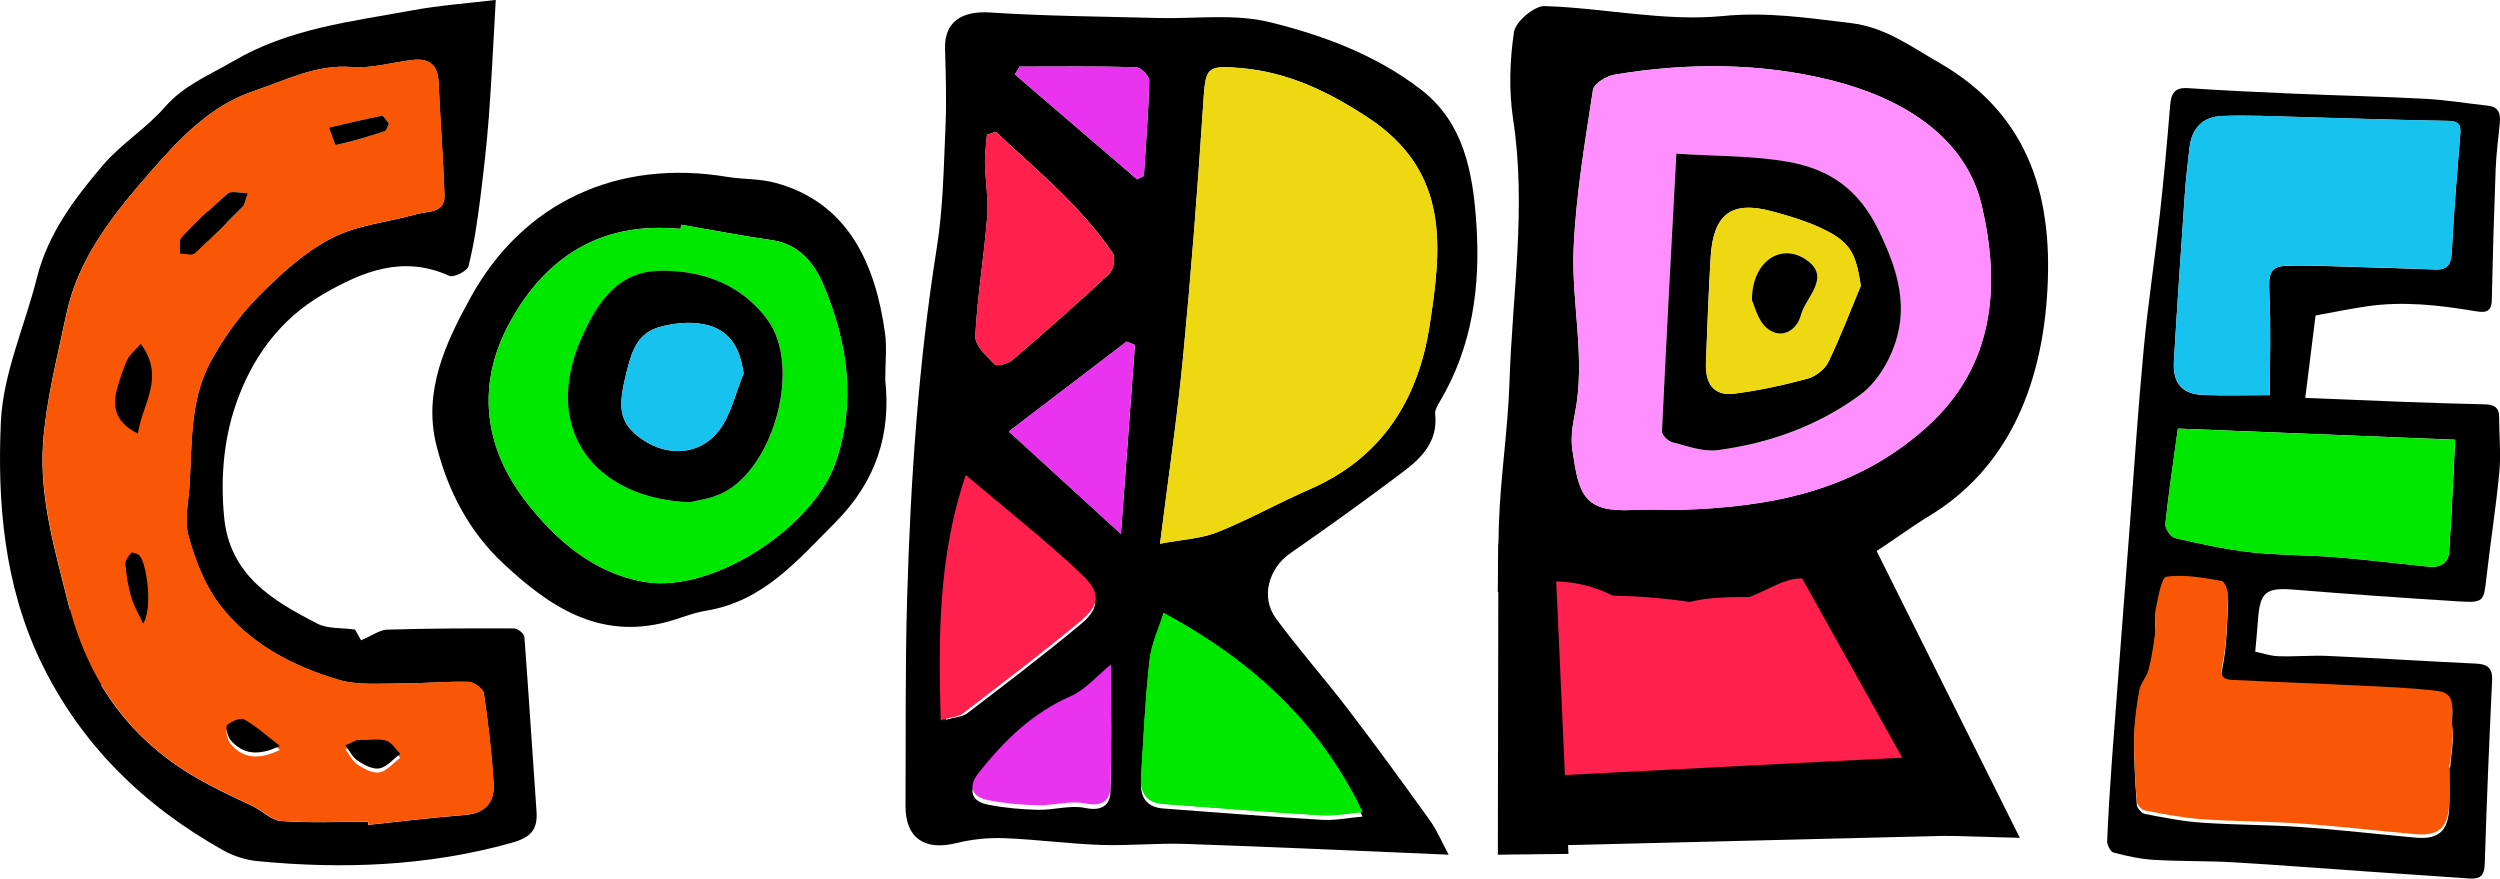
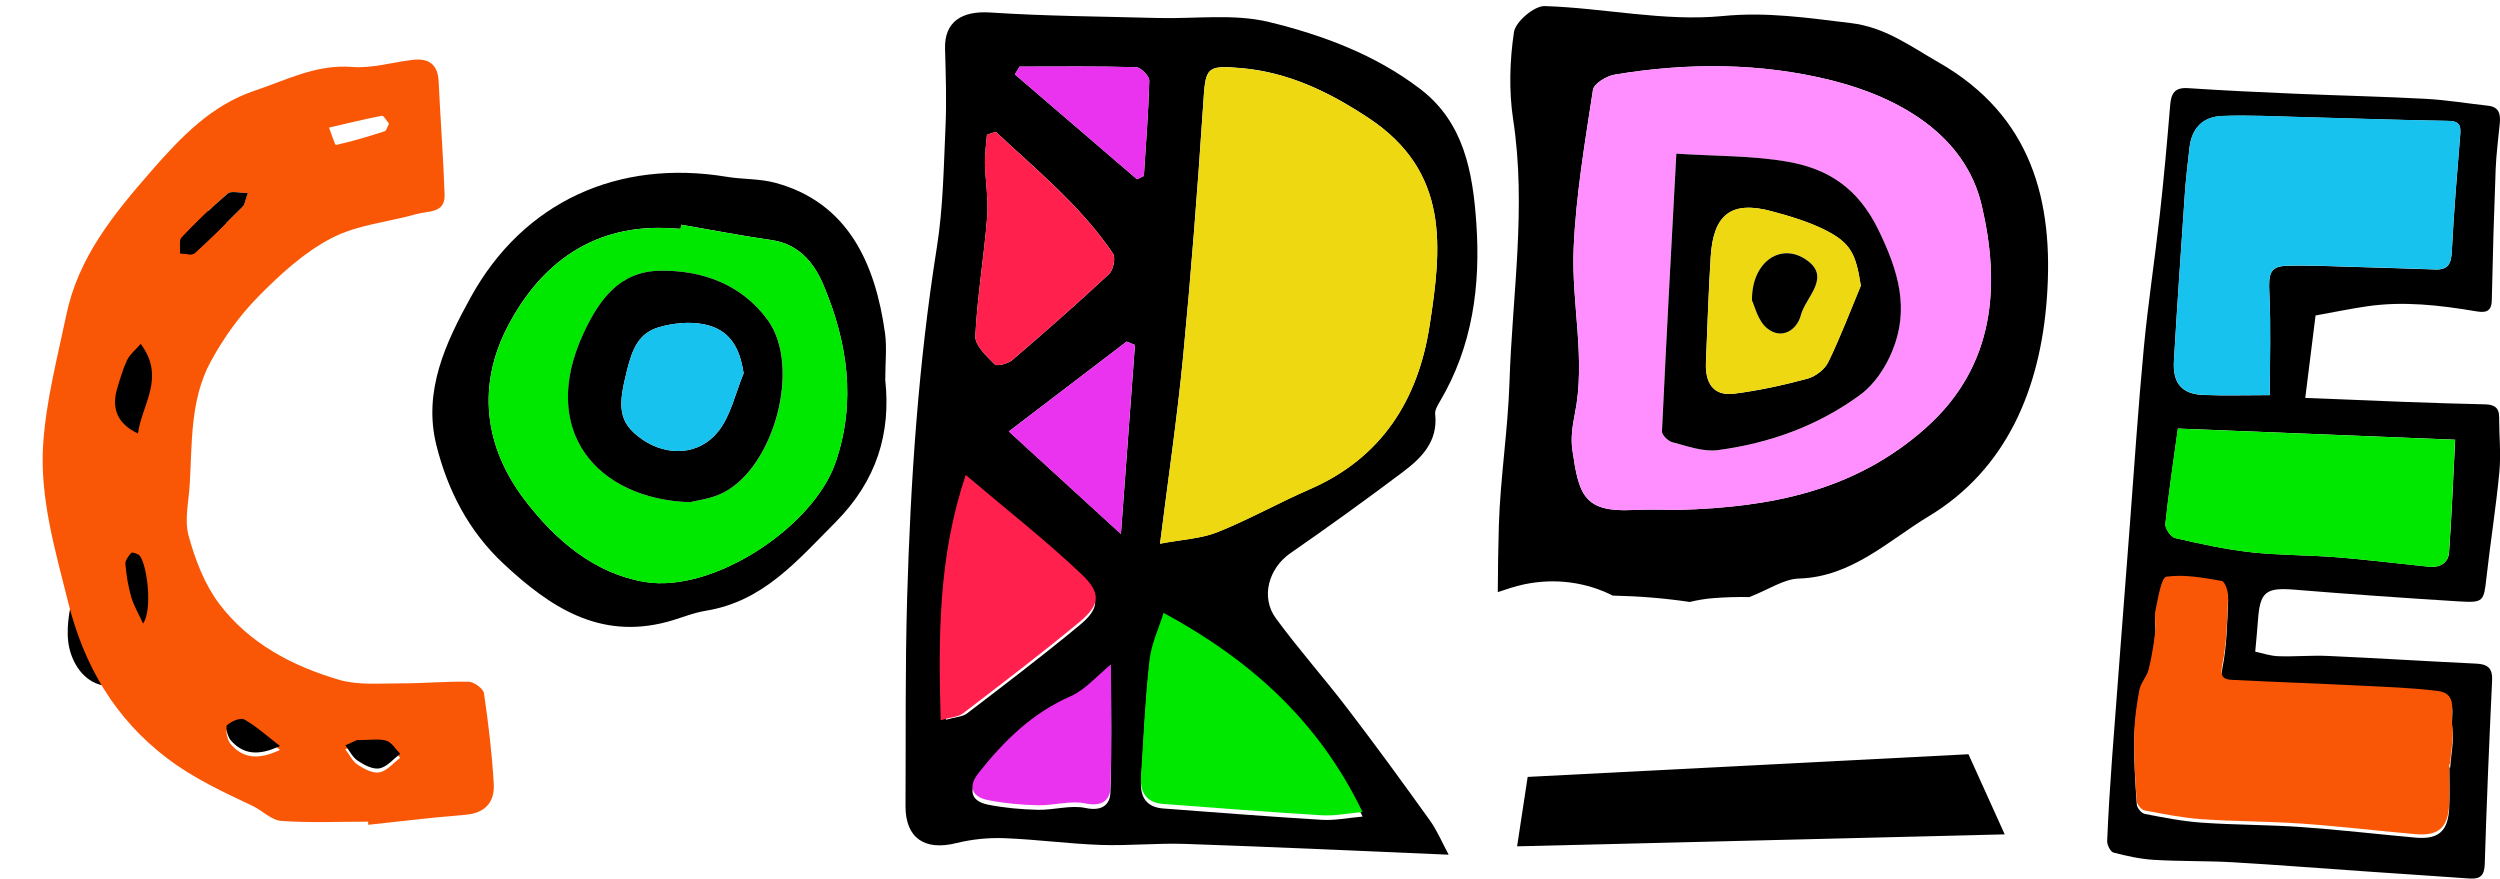
<svg xmlns="http://www.w3.org/2000/svg" id="Camada_2" data-name="Camada 2" viewBox="0 0 373.82 131.37">
  <defs>
    <style>      .cls-1 {        fill: #18c2ef;      }      .cls-1, .cls-2, .cls-3, .cls-4, .cls-5, .cls-6, .cls-7, .cls-8 {        stroke-width: 0px;      }      .cls-2 {        fill: #f95706;      }      .cls-3 {        fill: #00e800;      }      .cls-5 {        fill: #e933ef;      }      .cls-6 {        fill: #ff8fff;      }      .cls-7 {        fill: #ff204e;      }      .cls-8 {        fill: #edd811;      }    </style>
  </defs>
  <g id="Camada_1-2" data-name="Camada 1">
    <g>
-       <polygon class="cls-7" points="228.43 84.76 230.46 119.67 292.31 121.1 273.34 77.71 229.56 84.76 228.43 84.76" />
      <path class="cls-4" d="m216.59,127.8c-13.41-.56-26.35-1.17-39.29-1.61-4.24-.15-8.5.3-12.74.15-4.82-.17-9.61-.83-14.43-1.01-2.38-.09-4.84.17-7.15.74-4.75,1.18-7.6-.78-7.58-5.56.06-10.35-.06-20.7.24-31.05.51-17.57,1.68-35.09,4.45-52.5.94-5.93,1.02-12.02,1.29-18.04.17-3.87.04-7.76-.07-11.64-.11-4.01,2.48-5.7,6.81-5.41,8.31.55,16.65.59,24.97.82,5.57.15,11.37-.68,16.66.6,8.03,1.95,15.96,4.91,22.67,10.06,6.51,4.99,7.81,12.46,8.33,20,.65,9.35-.55,18.41-5.44,26.67-.34.58-.78,1.3-.71,1.91.44,4.04-2,6.52-4.8,8.62-5.54,4.17-11.17,8.23-16.87,12.18-3.2,2.22-4.49,6.55-2.14,9.74,3.4,4.63,7.24,8.95,10.73,13.52,4.2,5.49,8.27,11.08,12.3,16.7,1.09,1.53,1.83,3.32,2.79,5.1Zm-43.13-46.51c3.33-.64,6.15-.75,8.62-1.74,4.69-1.88,9.12-4.38,13.76-6.4,10.76-4.67,16.21-13.37,17.92-24.44,1.8-11.63,3.11-23.01-9.18-31.11-5.99-3.94-11.93-6.77-18.86-7.41-5.54-.51-5.45-.06-5.82,5.57-.83,12.53-1.79,25.05-2.99,37.54-.87,9.03-2.2,18.02-3.45,27.98Zm30.29,40.81c-6.53-13.54-16.69-22.7-29.75-29.78-.7,2.27-1.84,4.63-2.11,7.1-.65,5.81-.9,11.65-1.27,17.49-.15,2.32.88,3.8,3.3,3.98,7.92.6,15.84,1.22,23.77,1.7,1.9.11,3.83-.29,6.07-.49Zm-62.33-14.47c1.49-.43,2.53-.45,3.19-.96,5.65-4.32,11.31-8.62,16.79-13.16,2.97-2.46,3.21-4.14.31-6.89-5.16-4.9-10.78-9.29-16.68-14.29-3.94,11.73-3.95,23.2-3.6,35.31Zm7.46-87.92c-.43.15-.87.29-1.3.44-.11,1.39-.32,2.79-.3,4.18.06,2.72.55,5.46.33,8.14-.47,5.94-1.48,11.84-1.77,17.78-.07,1.39,1.68,3.02,2.9,4.23.35.34,2-.11,2.66-.67,4.89-4.2,9.74-8.46,14.45-12.85.63-.59,1-2.42.57-3.06-4.8-7.09-11.37-12.44-17.53-18.19Zm17.24,80.32c-2.1,1.7-3.82,3.78-6.02,4.75-5.78,2.54-10.01,6.72-13.81,11.52-1.64,2.07-.88,3.55,1.45,4.02,2.45.49,4.98.71,7.48.77,2.37.05,4.86-.75,7.1-.27,2.41.51,3.64-.45,3.71-2.27.23-6.12.09-12.26.09-18.53Zm1.49-20.18c.69-9.35,1.39-18.81,2.1-28.26-.41-.17-.83-.35-1.24-.52-5.69,4.34-11.38,8.68-17.62,13.44,5.86,5.36,11.18,10.23,16.77,15.34Zm-15.14-69.9c-.24.39-.48.78-.72,1.17,6.09,5.23,12.18,10.46,18.27,15.69.34-.17.68-.34,1.02-.5.3-4.74.69-9.48.81-14.23.02-.69-1.26-2.01-1.97-2.03-5.8-.17-11.61-.09-17.41-.09Z" />
      <path class="cls-8" d="m173.46,81.3c1.25-9.96,2.58-18.94,3.45-27.98,1.2-12.5,2.17-25.02,2.99-37.54.37-5.64.28-6.08,5.82-5.57,6.93.64,12.87,3.46,18.86,7.41,12.3,8.1,10.99,19.48,9.18,31.11-1.72,11.07-7.16,19.76-17.92,24.44-4.64,2.01-9.07,4.52-13.76,6.4-2.47.99-5.29,1.1-8.62,1.74Z" />
-       <path class="cls-3" d="m203.75,121.42c-2.24.2-4.17.6-6.07.49-7.93-.48-15.85-1.1-23.77-1.7-2.42-.18-3.44-1.67-3.3-3.98.37-5.83.62-11.68,1.27-17.49.27-2.46,1.41-4.83,2.11-7.1,13.06,7.08,23.22,16.24,29.75,29.78Z" />
      <path class="cls-3" d="m203.75,121.42c-2.24.2-4.17.6-6.07.49-7.93-.48-15.85-1.1-23.77-1.7-2.42-.18-3.44-1.67-3.3-3.98.37-5.83.62-11.68,1.27-17.49.27-2.46,1.41-4.83,2.11-7.1,13.06,7.08,23.22,16.24,29.75,29.78Z" />
      <path class="cls-7" d="m140.66,107.67c-.36-12.57-.35-24.48,3.74-36.65,6.12,5.19,11.96,9.76,17.32,14.84,3.01,2.85,2.76,4.6-.32,7.16-5.68,4.71-11.56,9.17-17.42,13.66-.69.53-1.76.55-3.31,1Z" />
      <path class="cls-7" d="m148.88,19.71c6.16,5.75,12.73,11.1,17.53,18.19.43.63.07,2.47-.57,3.06-4.71,4.4-9.56,8.66-14.45,12.85-.65.56-2.31,1.02-2.66.67-1.22-1.21-2.97-2.84-2.9-4.23.3-5.94,1.3-11.84,1.77-17.78.21-2.69-.28-5.43-.33-8.14-.03-1.39.19-2.78.3-4.18.43-.15.87-.29,1.3-.44Z" />
      <path class="cls-5" d="m166.12,99.34c0,6.27.14,12.4-.09,18.53-.07,1.81-1.3,2.78-3.71,2.27-2.24-.48-4.73.32-7.1.27-2.5-.06-5.03-.28-7.48-.77-2.34-.47-3.09-1.95-1.45-4.02,3.79-4.8,8.03-8.99,13.81-11.52,2.21-.97,3.92-3.05,6.02-4.75Z" />
      <path class="cls-5" d="m167.61,79.86c-5.59-5.11-10.9-9.97-16.77-15.34,6.24-4.76,11.93-9.1,17.62-13.44.41.17.83.35,1.24.52-.7,9.45-1.4,18.91-2.1,28.26Z" />
      <path class="cls-5" d="m152.47,9.96c5.8,0,11.61-.07,17.41.09.71.02,1.98,1.34,1.97,2.03-.12,4.75-.51,9.49-.81,14.23-.34.17-.68.34-1.02.5-6.09-5.23-12.18-10.46-18.27-15.69.24-.39.48-.78.72-1.17Z" />
      <path class="cls-4" d="m346.24,47.18c-.53,4.22-1.02,8.13-1.54,12.32,5.03.2,9.89.41,14.75.59,4.04.15,8.08.28,12.12.37,1.32.03,2.13.43,2.12,1.92,0,2.71.29,5.45.04,8.14-.5,5.31-1.35,10.58-1.94,15.88-.39,3.52-.44,3.75-4.05,3.53-8.24-.51-16.47-1.09-24.69-1.76-4.23-.34-5.12.31-5.42,4.56-.1,1.41-.24,2.81-.41,4.71,1.01.21,2.2.63,3.41.68,2.49.09,4.99-.15,7.47-.04,7.39.33,14.77.8,22.16,1.15,1.72.08,2.46.67,2.38,2.5-.43,9.15-.82,18.3-1.1,27.45-.05,1.77-.69,2.29-2.3,2.18-5.12-.37-10.24-.69-15.35-1.05-6.69-.46-13.37-.99-20.06-1.38-3.92-.22-7.85-.12-11.77-.36-2.03-.12-4.06-.57-6.04-1.09-.45-.12-.96-1.14-.94-1.73.17-4.12.43-8.24.73-12.35.86-11.49,1.75-22.98,2.63-34.48.69-8.97,1.27-17.95,2.12-26.91.63-6.65,1.65-13.26,2.39-19.9.61-5.45,1.1-10.92,1.55-16.38.14-1.77.68-2.68,2.65-2.55,5.32.35,10.64.61,15.97.83,6.54.28,13.09.42,19.62.77,3.11.17,6.21.69,9.31,1.03,1.64.18,1.86,1.26,1.74,2.6-.22,2.3-.53,4.59-.62,6.89-.25,6.54-.44,13.08-.58,19.62-.04,1.91-1.2,1.82-2.46,1.61-5.37-.9-10.75-1.52-16.18-.73-2.52.37-5.02.89-7.69,1.37Zm-6.84,11.89c0-5.21.18-10.26-.07-15.28-.14-2.8.1-3.94,2.46-4.03,3.26-.12,6.52.05,9.79.14,4.2.11,8.41.27,12.61.4,1.94.06,2.34-.95,2.43-2.76.29-5.84.79-11.67,1.26-17.49.12-1.44-.29-1.95-1.84-1.97-7.31-.12-14.61-.38-21.92-.57-3.95-.1-7.91-.32-11.85-.16-2.97.12-4.55,1.89-4.88,4.76-.26,2.31-.54,4.61-.7,6.93-.57,8.31-1.14,16.63-1.63,24.95-.19,3.34,1.2,4.94,4.39,5.07,3.17.13,6.35.03,9.95.03Zm26.83,55.7s.09,0,.14,0c.13-1.97.59-3.99.31-5.91-.26-1.77.92-4.63-2.14-5.02-3.9-.5-7.86-.62-11.8-.81-6.26-.31-12.52-.52-18.77-.84-1.25-.06-2.09-.21-1.68-2.18.68-3.33.73-6.81.88-10.23.03-.82-.49-2.31-.94-2.39-2.74-.48-5.59-1.02-8.28-.64-.77.11-1.23,3.18-1.62,4.95-.23,1.06.08,2.24-.06,3.34-.23,1.89-.52,3.78-.99,5.62-.27,1.06-1.19,1.98-1.38,3.04-.42,2.28-.73,4.61-.77,6.92-.05,3.23.15,6.46.38,9.68.04.51.7,1.31,1.18,1.4,2.82.55,5.66,1.11,8.53,1.31,4.97.35,9.96.31,14.93.66,5.69.4,11.37,1.07,17.05,1.58,3.45.31,4.89-.99,5.03-4.53.08-1.98.01-3.96.01-5.94Zm-40.57-50.68c-.67,4.93-1.38,9.58-1.87,14.25-.07.67.81,1.96,1.46,2.11,3.74.87,7.52,1.69,11.33,2.12,4.25.47,8.55.41,12.82.75,4.62.37,9.22.95,13.83,1.42,1.62.17,2.86-.57,2.98-2.17.4-5.54.61-11.09.91-16.82-14.01-.56-27.55-1.11-41.45-1.67Z" />
      <path class="cls-1" d="m339.4,59.07c-3.6,0-6.78.1-9.95-.03-3.19-.13-4.58-1.73-4.39-5.07.49-8.32,1.05-16.64,1.63-24.95.16-2.32.44-4.62.7-6.93.33-2.86,1.9-4.64,4.88-4.76,3.94-.16,7.9.06,11.85.16,7.31.19,14.61.46,21.92.57,1.55.02,1.96.53,1.84,1.97-.47,5.83-.97,11.65-1.26,17.49-.09,1.81-.49,2.83-2.43,2.76-4.2-.14-8.41-.29-12.61-.4-3.26-.09-6.53-.26-9.79-.14-2.36.09-2.6,1.23-2.46,4.03.25,5.02.07,10.07.07,15.28Z" />
      <path class="cls-2" d="m366.23,114.26c0,1.98.06,3.96-.01,5.94-.14,3.53-1.58,4.83-5.03,4.53-5.69-.5-11.36-1.18-17.05-1.58-4.97-.35-9.96-.31-14.93-.66-2.86-.2-5.7-.77-8.53-1.31-.48-.09-1.15-.89-1.18-1.4-.23-3.22-.43-6.45-.38-9.68.03-2.31.35-4.64.77-6.92.19-1.06,1.11-1.98,1.38-3.04.47-1.84.76-3.73.99-5.62.14-1.1-.17-2.27.06-3.34.38-1.76.85-4.84,1.62-4.95,2.69-.38,5.54.17,8.28.64.46.08.98,1.57.94,2.39-.14,3.42-.19,6.9-.88,10.23-.4,1.97.44,2.12,1.68,2.18,6.26.31,12.52.53,18.77.84,3.94.2,7.89.32,11.8.81,3.06.39,1.88,3.25,2.14,5.02.28,1.91-.18,3.93-.31,5.91-.05,0-.09,0-.14,0Z" />
      <path class="cls-3" d="m325.65,64.09c13.9.56,27.45,1.1,41.45,1.67-.29,5.72-.51,11.28-.91,16.82-.11,1.6-1.35,2.33-2.98,2.17-4.61-.47-9.21-1.05-13.83-1.42-4.27-.34-8.57-.28-12.82-.75-3.81-.42-7.59-1.25-11.33-2.12-.64-.15-1.53-1.44-1.46-2.11.49-4.67,1.2-9.32,1.87-14.25Z" />
      <g>
        <path class="cls-4" d="m14.61,50.01c-1.11,4.45-.83,9.11-.82,13.7,0,8.05-.87,16.09-2.6,23.95-.6,2.73-1.31,5.5-.99,8.28.33,2.77,1.97,5.6,4.64,6.41,3.59,1.09,7.26-1.85,8.95-5.2,1.91-3.77,2.28-8.29,1.02-12.32-.56-1.78-1.41-3.44-2.09-5.17-2.87-7.37-2.3-15.83,1.36-22.82,3.1-5.91,11.3-11.03,11.28-18.05-.01-5.57-3.51-9.24-8.36-6.35-5.66,3.38-10.82,11.31-12.39,17.57Z" />
-         <path class="cls-4" d="m53.1,94.15c.31.55.77,1.36.89,1.59,1.7-.72,2.79-1.56,3.91-1.59,6.33-.19,12.66-.21,18.99-.18.53,0,1.48.78,1.52,1.26.66,8.67,1.19,17.34,1.81,26.01.21,2.84-.83,3.98-3.77,4.8-12.51,3.49-25.18,3.96-37.98,2.72-1.72-.17-3.52-.74-5.03-1.58-11.97-6.69-21.42-15.9-27.39-28.35C.65,87.52-.42,75.23.13,63.08c.33-7.25,3.59-14.34,5.39-21.55,1.65-6.59,5.62-11.83,9.85-16.81,2.73-3.21,6.51-5.52,9.28-8.71,2.88-3.3,6.68-4.78,10.26-6.88,8.29-4.87,17.59-5.9,26.72-7.58,4.06-.75,8.2-1.04,12.5-1.56-.36,6.16-.61,11.81-1.03,17.44-.32,4.17-.79,8.34-1.32,12.49-.43,3.32-.91,6.66-1.73,9.89-.18.72-2.22,1.74-2.87,1.44-6.91-3.14-12.94-.68-18.81,2.71-6.56,3.78-10.76,9.62-13.14,16.61-1.81,5.33-2.25,10.94-1.73,16.64.8,8.79,7.22,12.58,13.95,16.04,1.57.81,3.65.6,5.67.89Zm1.91,28.71c.01.16.02.33.03.49,4.82-.51,9.63-1.11,14.46-1.49,2.99-.23,4.46-1.87,4.3-4.6-.26-4.54-.8-9.07-1.46-13.57-.1-.7-1.48-1.71-2.29-1.73-3.35-.09-6.7.25-10.06.24-3.13-.01-6.43.32-9.35-.54-6.98-2.06-13.45-5.46-17.91-11.38-2.18-2.9-3.57-6.58-4.55-10.12-.65-2.37,0-5.12.16-7.7.37-6.23.06-12.67,3.12-18.34,1.9-3.51,4.31-6.89,7.1-9.72,3.28-3.33,6.89-6.65,10.97-8.77,3.85-2.01,8.53-2.41,12.81-3.62,1.66-.47,4.21-.07,4.11-2.86-.2-5.65-.64-11.29-.89-16.94-.12-2.58-1.49-3.51-3.86-3.24-3.04.34-6.12,1.3-9.1,1.06-5.33-.43-9.83,1.97-14.53,3.54-6.48,2.16-11.03,6.92-15.52,12.07-5.63,6.46-10.88,12.91-12.67,21.49-1.33,6.38-3,12.76-3.45,19.22-.55,8.04,1.77,15.86,3.71,23.65,2.37,9.55,6.98,17.48,14.93,23.48,3.92,2.96,8.27,4.97,12.64,7.03,1.48.7,2.84,2.15,4.32,2.26,4.3.31,8.63.11,12.95.11Z" />
        <path class="cls-2" d="m55.01,122.86c-4.32,0-8.66.2-12.95-.11-1.49-.11-2.84-1.56-4.32-2.26-4.37-2.06-8.72-4.07-12.64-7.03-7.95-6-12.55-13.94-14.93-23.48-1.94-7.8-4.26-15.61-3.71-23.65.44-6.46,2.12-12.84,3.45-19.22,1.78-8.58,7.03-15.03,12.67-21.49,4.48-5.14,9.04-9.91,15.52-12.07,4.69-1.56,9.2-3.97,14.53-3.54,2.99.24,6.06-.71,9.1-1.06,2.37-.27,3.74.66,3.86,3.24.26,5.65.7,11.29.89,16.94.1,2.78-2.45,2.39-4.11,2.86-4.29,1.21-8.96,1.61-12.81,3.62-4.09,2.13-7.7,5.44-10.97,8.77-2.79,2.83-5.2,6.21-7.1,9.72-3.07,5.67-2.75,12.11-3.12,18.34-.15,2.58-.82,5.33-.16,7.7.97,3.54,2.37,7.22,4.55,10.12,4.46,5.92,10.93,9.33,17.91,11.38,2.92.86,6.22.53,9.35.54,3.35.01,6.71-.32,10.06-.24.81.02,2.19,1.03,2.29,1.73.66,4.5,1.2,9.03,1.46,13.57.15,2.73-1.31,4.37-4.3,4.6-4.83.38-9.64.98-14.46,1.49-.01-.16-.02-.33-.03-.49ZM21.04,51.42c-.79.91-1.61,1.55-2.02,2.4-.64,1.33-1.05,2.78-1.48,4.2q-1.42,4.68,3.09,6.8c.57-4.35,4.18-8.35.41-13.4Zm16.02-22.55c-1.24,0-2.48-.38-3.01.07-2.42,2.04-4.7,4.26-6.88,6.57-.43.46-.19,1.56-.26,2.36.74.02,1.77.37,2.17,0,2.5-2.25,4.87-4.65,7.24-7.03.25-.25.28-.72.73-1.97Zm21.11-10.37c-.36-.43-.8-1.25-1.07-1.19-2.65.51-5.27,1.16-7.9,1.77.35.91.89,2.63,1.03,2.6,2.46-.54,4.88-1.28,7.28-2.05.27-.09.39-.64.66-1.13Zm-4.83,92.77c-.18.08-.94.43-1.7.78.61.79,1.07,1.79,1.86,2.31.96.63,2.27,1.33,3.26,1.13,1.12-.23,2.06-1.41,3.08-2.17-.68-.68-1.25-1.72-2.06-1.96-1.12-.34-2.42-.09-4.44-.09Zm-31.95-18.02c1.49-2.15.56-9.02-.53-10.18-.27-.29-1.1-.54-1.23-.4-.42.46-.93,1.14-.88,1.69.15,1.66.41,3.34.88,4.93.41,1.37,1.17,2.64,1.77,3.96Zm20.48,18.88c-2.09-1.6-3.6-2.99-5.34-3.96-.57-.32-1.93.26-2.56.84-.29.26.06,1.71.53,2.26,1.85,2.14,4.13,2.4,7.38.86Z" />
        <path class="cls-4" d="m37.06,28.87c-.45,1.25-.48,1.72-.73,1.97-2.38,2.38-4.75,4.78-7.24,7.03-.4.36-1.43.01-2.17,0,.07-.8-.17-1.9.26-2.36,2.18-2.3,4.46-4.52,6.88-6.57.53-.45,1.77-.07,3.01-.07Z" />
-         <path class="cls-4" d="m58.17,18.5c-.27.49-.39,1.05-.66,1.13-2.4.77-4.82,1.51-7.28,2.05-.15.03-.68-1.69-1.03-2.6,2.63-.61,5.25-1.26,7.9-1.77.27-.05.7.77,1.07,1.19Z" />
        <path class="cls-4" d="m53.34,110.67c2.01,0,3.32-.25,4.44.09.81.25,1.38,1.28,2.06,1.96-1.02.76-1.95,1.94-3.08,2.17-.99.2-2.31-.5-3.26-1.13-.79-.52-1.25-1.52-1.86-2.31.76-.35,1.52-.7,1.7-.78Z" />
        <path class="cls-4" d="m41.87,111.54c-3.25,1.54-5.53,1.27-7.38-.86-.47-.55-.82-1.99-.53-2.26.63-.57,2-1.15,2.56-.84,1.75.97,3.26,2.36,5.34,3.96Z" />
      </g>
      <path class="cls-4" d="m132.38,56.9c.82,7.8-1.21,14.92-7.47,21.21-5.71,5.73-10.79,11.82-19.35,13.21-1.98.32-3.87,1.15-5.82,1.67-10.12,2.69-17.5-2.22-24.42-8.67-5.25-4.89-8.38-11-10.07-17.75-2.02-8.1,1.39-15.32,5.13-22.11,7.86-14.27,22.02-20.72,38.31-18.02,2.39.4,4.9.26,7.22.89,10.9,2.94,14.98,12.09,16.42,22.46.3,2.14.04,4.35.04,7.11Zm-30.52-23.29c-.03.2-.07.4-.1.6-.41-.02-.81-.05-1.22-.07-11.61-.78-19.66,5.11-24.65,14.72-4.54,8.76-3.55,17.87,2.57,25.9,4.6,6.03,10.43,11.01,17.99,12.26,10.14,1.68,25.16-8.18,28.49-17.89,3.13-9.1,1.79-18.03-1.86-26.62-1.37-3.22-3.66-6.03-7.7-6.61-4.53-.65-9.02-1.53-13.53-2.3Z" />
      <path class="cls-3" d="m101.86,33.61c4.51.78,9,1.65,13.53,2.3,4.04.58,6.33,3.39,7.7,6.61,3.65,8.59,4.99,17.52,1.86,26.62-3.34,9.71-18.36,19.57-28.49,17.89-7.56-1.25-13.39-6.23-17.99-12.26-6.13-8.03-7.12-17.14-2.57-25.9,4.99-9.61,13.04-15.51,24.65-14.72.41.03.81.05,1.22.07.03-.2.07-.4.1-.6Zm1.28,41.49c.91-.25,3.15-.48,5.02-1.43,7.66-3.89,11.7-18.91,6.64-25.82-3.83-5.24-9.67-7.47-16.08-7.37-6.05.1-9.08,4.25-11.44,9.31-6.81,14.57,1.98,24.82,15.87,25.31Z" />
      <path class="cls-4" d="m103.14,75.1c-13.89-.49-22.68-10.73-15.87-25.31,2.37-5.06,5.39-9.22,11.44-9.31,6.42-.1,12.26,2.13,16.08,7.37,5.05,6.91,1.01,21.93-6.64,25.82-1.87.95-4.1,1.18-5.02,1.43Zm8.05-19.27c-.58-4.03-2.21-6.6-5.94-7.34-2.12-.42-4.55-.18-6.66.42-3.04.87-4.01,3.17-4.83,6.44-1.34,5.32-1.46,7.82,2.35,10.4,3.7,2.51,8.45,2.34,11.3-1.26,1.89-2.39,2.56-5.74,3.78-8.66Z" />
      <path class="cls-1" d="m111.19,55.83c-1.22,2.92-1.89,6.27-3.78,8.66-2.85,3.61-7.6,3.77-11.3,1.26-3.81-2.58-3.69-5.08-2.35-10.4.82-3.27,1.79-5.57,4.83-6.44,2.1-.6,4.54-.85,6.66-.42,3.73.74,5.36,3.31,5.94,7.34Z" />
      <path class="cls-4" d="m289.86,9.32c-4.21-2.41-7.98-5.26-13.12-5.87-6.39-.76-12.5-1.71-19.17-1.05-8.72.85-17.7-1.21-26.59-1.49-1.56-.05-4.37,2.33-4.6,3.89-.64,4.28-.77,8.81-.12,13.08,2.01,13.15-.13,26.18-.55,39.26-.23,7.15-1.37,14.27-1.59,21.42-.1,3.33-.14,6.65-.16,9.98,1.3-.43,2.58-.88,3.93-1.16,4.66-.99,9.35-.31,13.26,1.68,3.86.08,7.69.38,11.51.95,1.17-.28,2.35-.48,3.53-.57,1.76-.14,3.57-.19,5.4-.16,0,0,0,0,0,0,2.95-1.16,5.16-2.71,7.41-2.77,7.89-.24,13.43-5.72,19.38-9.3,11.72-7.05,16.69-19.15,17.68-32.57,1.08-14.62-2.27-27.36-16.2-35.32Zm-1.93,54.69c-10.67,9.48-23.32,11.84-36.81,12.23-2.31,0-4.63-.1-6.94.02-7.38.37-8.11-2.3-9.07-8.99-.25-1.71,0-3.55.35-5.27,1.7-8.32-.52-16.61-.16-24.87.34-7.93,1.69-15.83,2.89-23.7.14-.93,2.04-2.08,3.27-2.28,10.84-1.8,21.77-1.79,32.39.86,10.27,2.57,20.01,8.23,22.46,18.67,2.74,11.65,2.21,23.92-8.38,33.32Z" />
      <path class="cls-6" d="m251.13,76.24c-2.31,0-4.63-.1-6.94.02-7.38.37-8.11-2.3-9.07-8.99-.25-1.71,0-3.55.35-5.27,1.7-8.32-.52-16.61-.16-24.87.34-7.93,1.69-15.83,2.89-23.69.14-.93,2.04-2.08,3.27-2.28,10.84-1.8,21.77-1.79,32.39.86,10.27,2.57,20.01,8.23,22.46,18.67,2.74,11.65,2.21,23.92-8.38,33.32-10.67,9.48-23.32,11.84-36.81,12.23Zm-.48-53.26c-.76,14.24-1.51,27.89-2.15,41.54-.03.54.92,1.46,1.56,1.62,2.22.57,4.59,1.46,6.76,1.18,7.78-1.01,15.1-3.66,21.42-8.35,2.05-1.51,3.69-4.02,4.68-6.42,2.62-6.35.96-11.99-2.07-18.2-3.04-6.23-7.5-9.08-13.45-10.14-5.31-.95-10.81-.83-16.76-1.22Z" />
      <path class="cls-4" d="m250.65,22.98c5.95.39,11.45.27,16.76,1.22,5.95,1.06,10.41,3.92,13.45,10.14,3.03,6.22,4.7,11.85,2.07,18.2-.99,2.4-2.64,4.91-4.68,6.42-6.32,4.68-13.64,7.33-21.42,8.35-2.17.28-4.54-.61-6.76-1.18-.64-.16-1.58-1.09-1.56-1.62.64-13.65,1.38-27.29,2.15-41.54Zm27.59,19.74c-.73-4.67-1.45-6.34-5.24-8.27-2.51-1.28-5.28-2.1-8.02-2.84-6.07-1.65-8.8.39-9.19,6.83-.32,5.27-.5,10.55-.71,15.83-.11,2.9,1.03,5,4.22,4.6,3.69-.47,7.36-1.27,10.95-2.24,1.2-.32,2.59-1.38,3.12-2.47,1.81-3.72,3.27-7.6,4.87-11.43Z" />
      <path class="cls-8" d="m278.25,42.72c-1.59,3.82-3.06,7.71-4.87,11.43-.53,1.09-1.92,2.15-3.12,2.47-3.6.97-7.26,1.77-10.95,2.24-3.19.4-4.33-1.7-4.22-4.6.21-5.28.39-10.56.71-15.83.4-6.44,3.13-8.48,9.19-6.83,2.73.74,5.51,1.57,8.02,2.84,3.79,1.93,4.51,3.6,5.24,8.27Zm-16.28,2.17c.39.78.86,3.02,2.24,4.16,2.21,1.83,4.52.27,5.08-1.94.69-2.72,4.83-5.81.52-8.46-3.74-2.3-7.88.62-7.83,6.23Z" />
      <path class="cls-4" d="m261.97,44.89c-.05-5.61,4.1-8.53,7.83-6.23,4.31,2.65.17,5.74-.52,8.46-.56,2.21-2.87,3.77-5.08,1.94-1.38-1.14-1.84-3.38-2.24-4.16Z" />
-       <polygon class="cls-4" points="224.05 81.3 223.97 127.8 234.53 127.68 232.5 82.53 225.27 81.3 267.82 83.55 290.96 124.97 302.02 125.28 277.3 75.76 236.33 79.86 224.05 81.3" />
      <polygon class="cls-4" points="299.76 124.76 226.85 126.55 228.43 116.17 294.34 112.78 299.76 124.76" />
    </g>
  </g>
</svg>